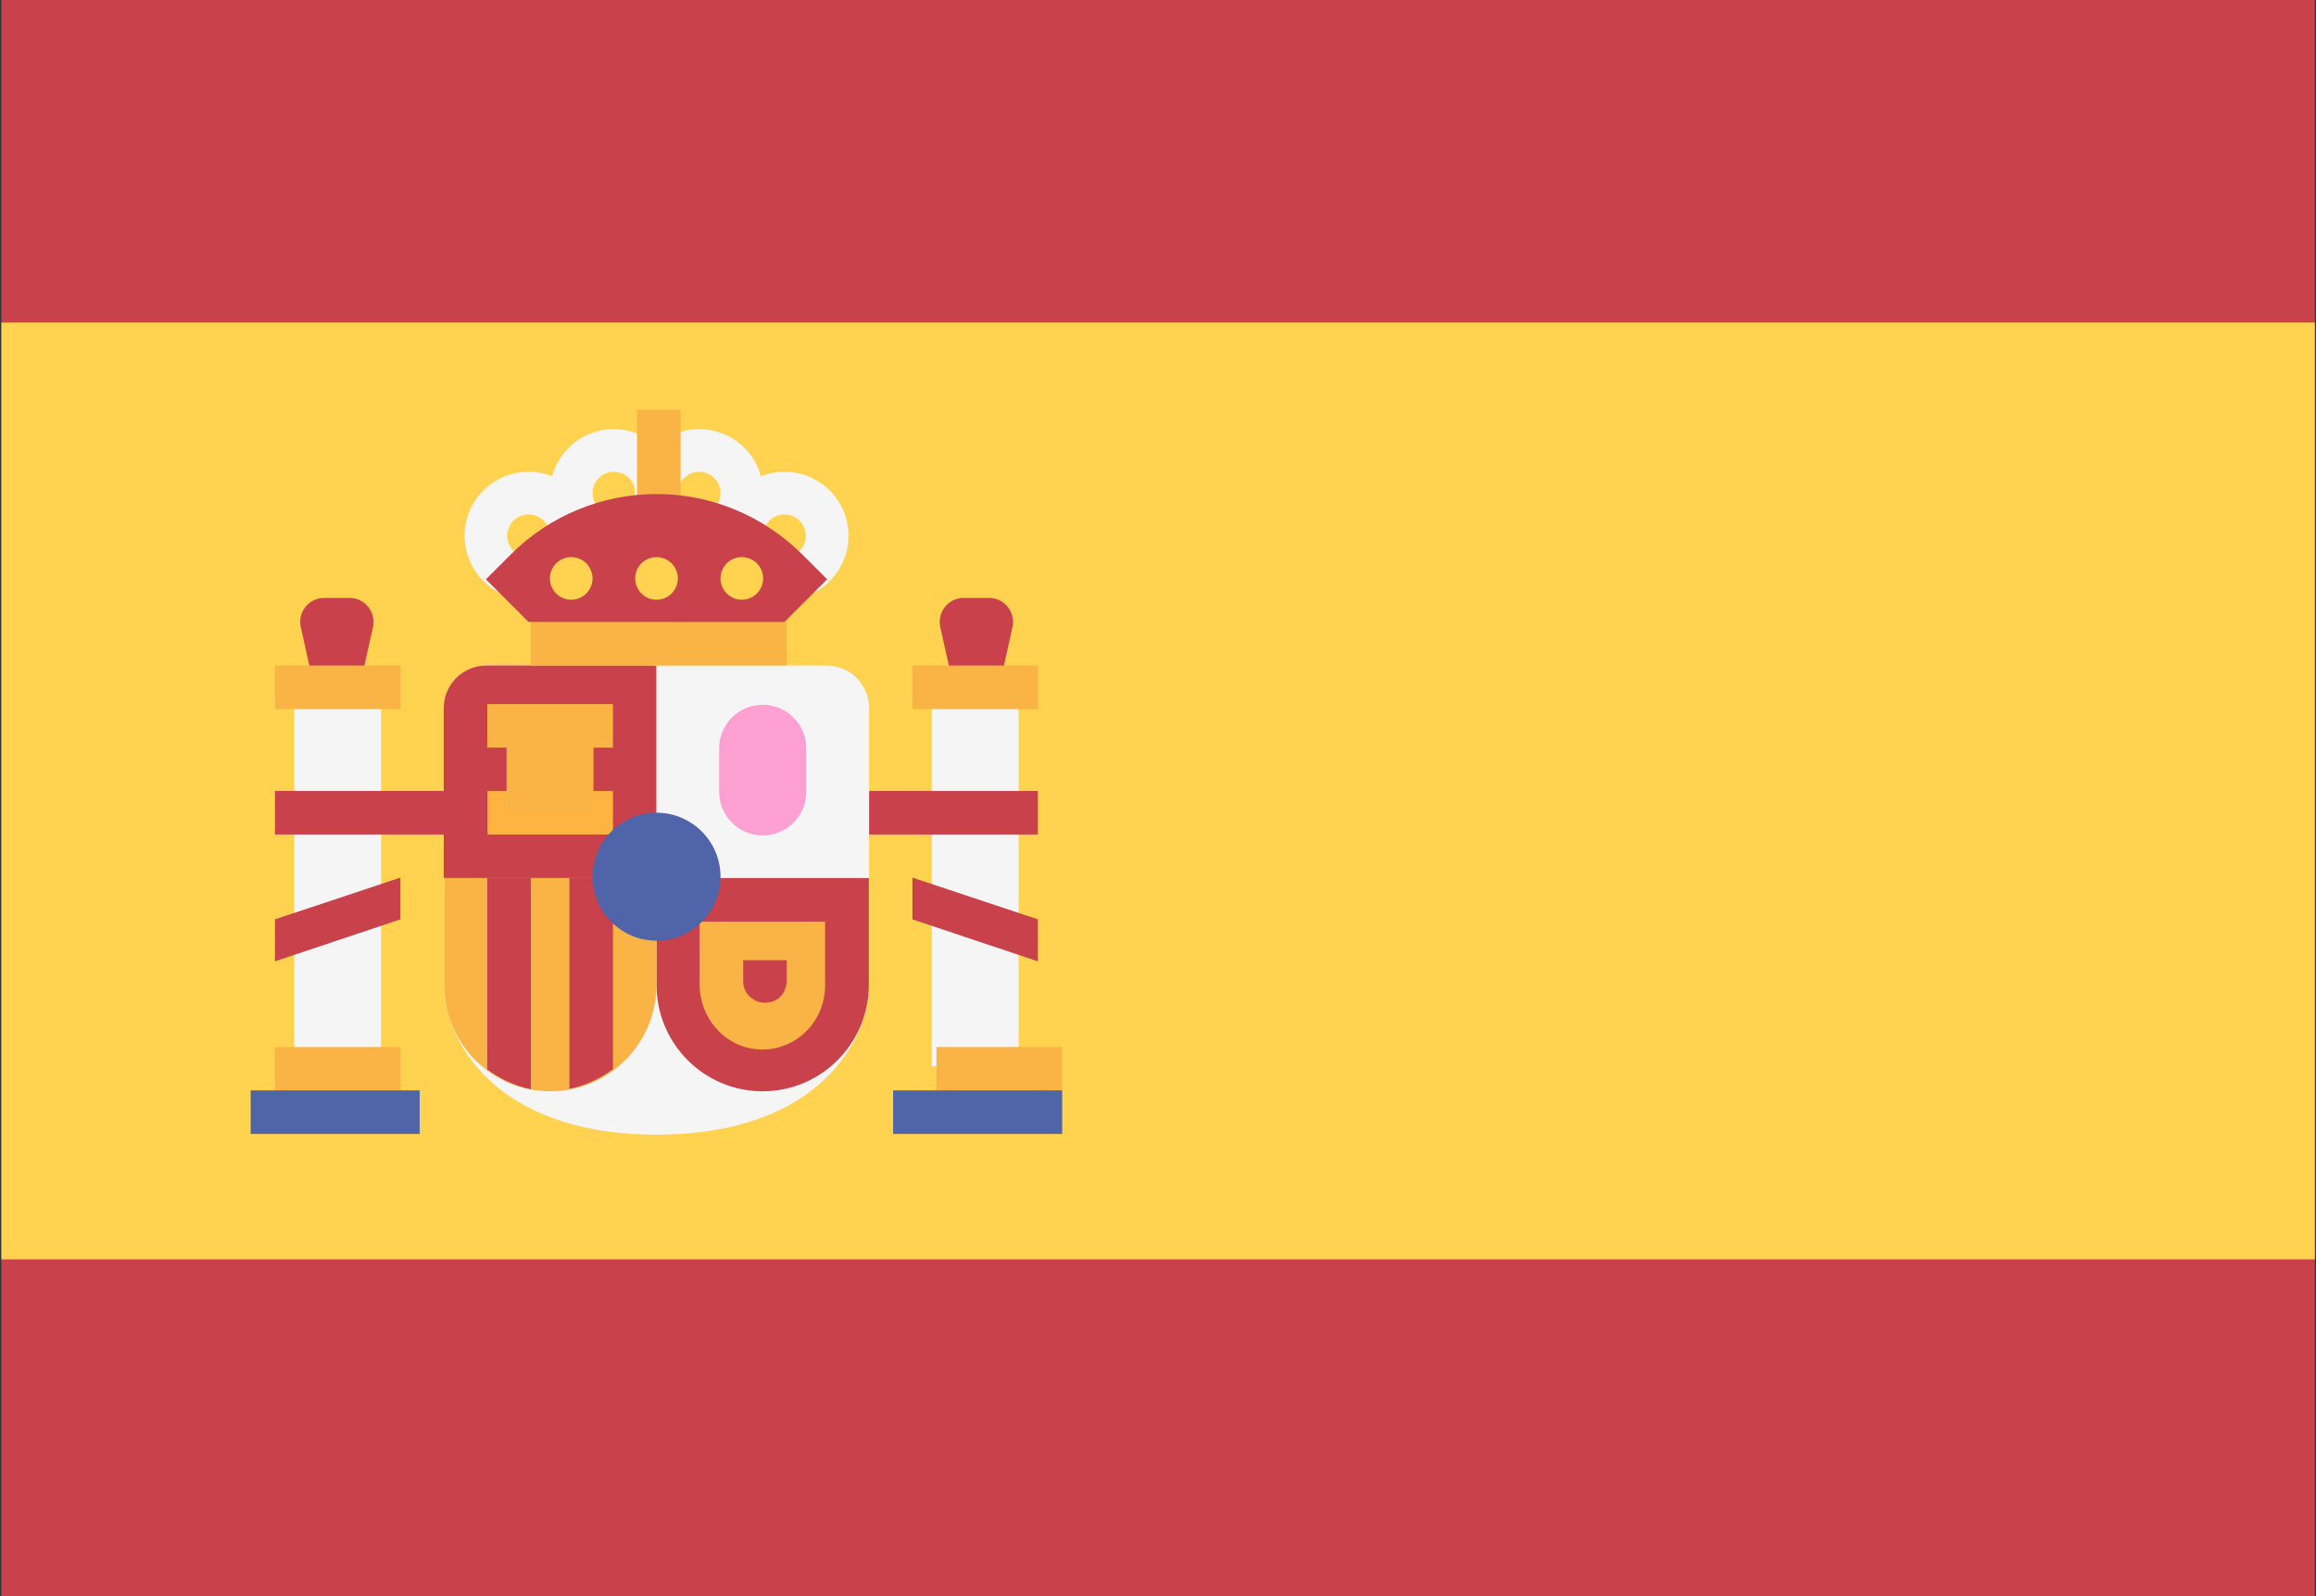
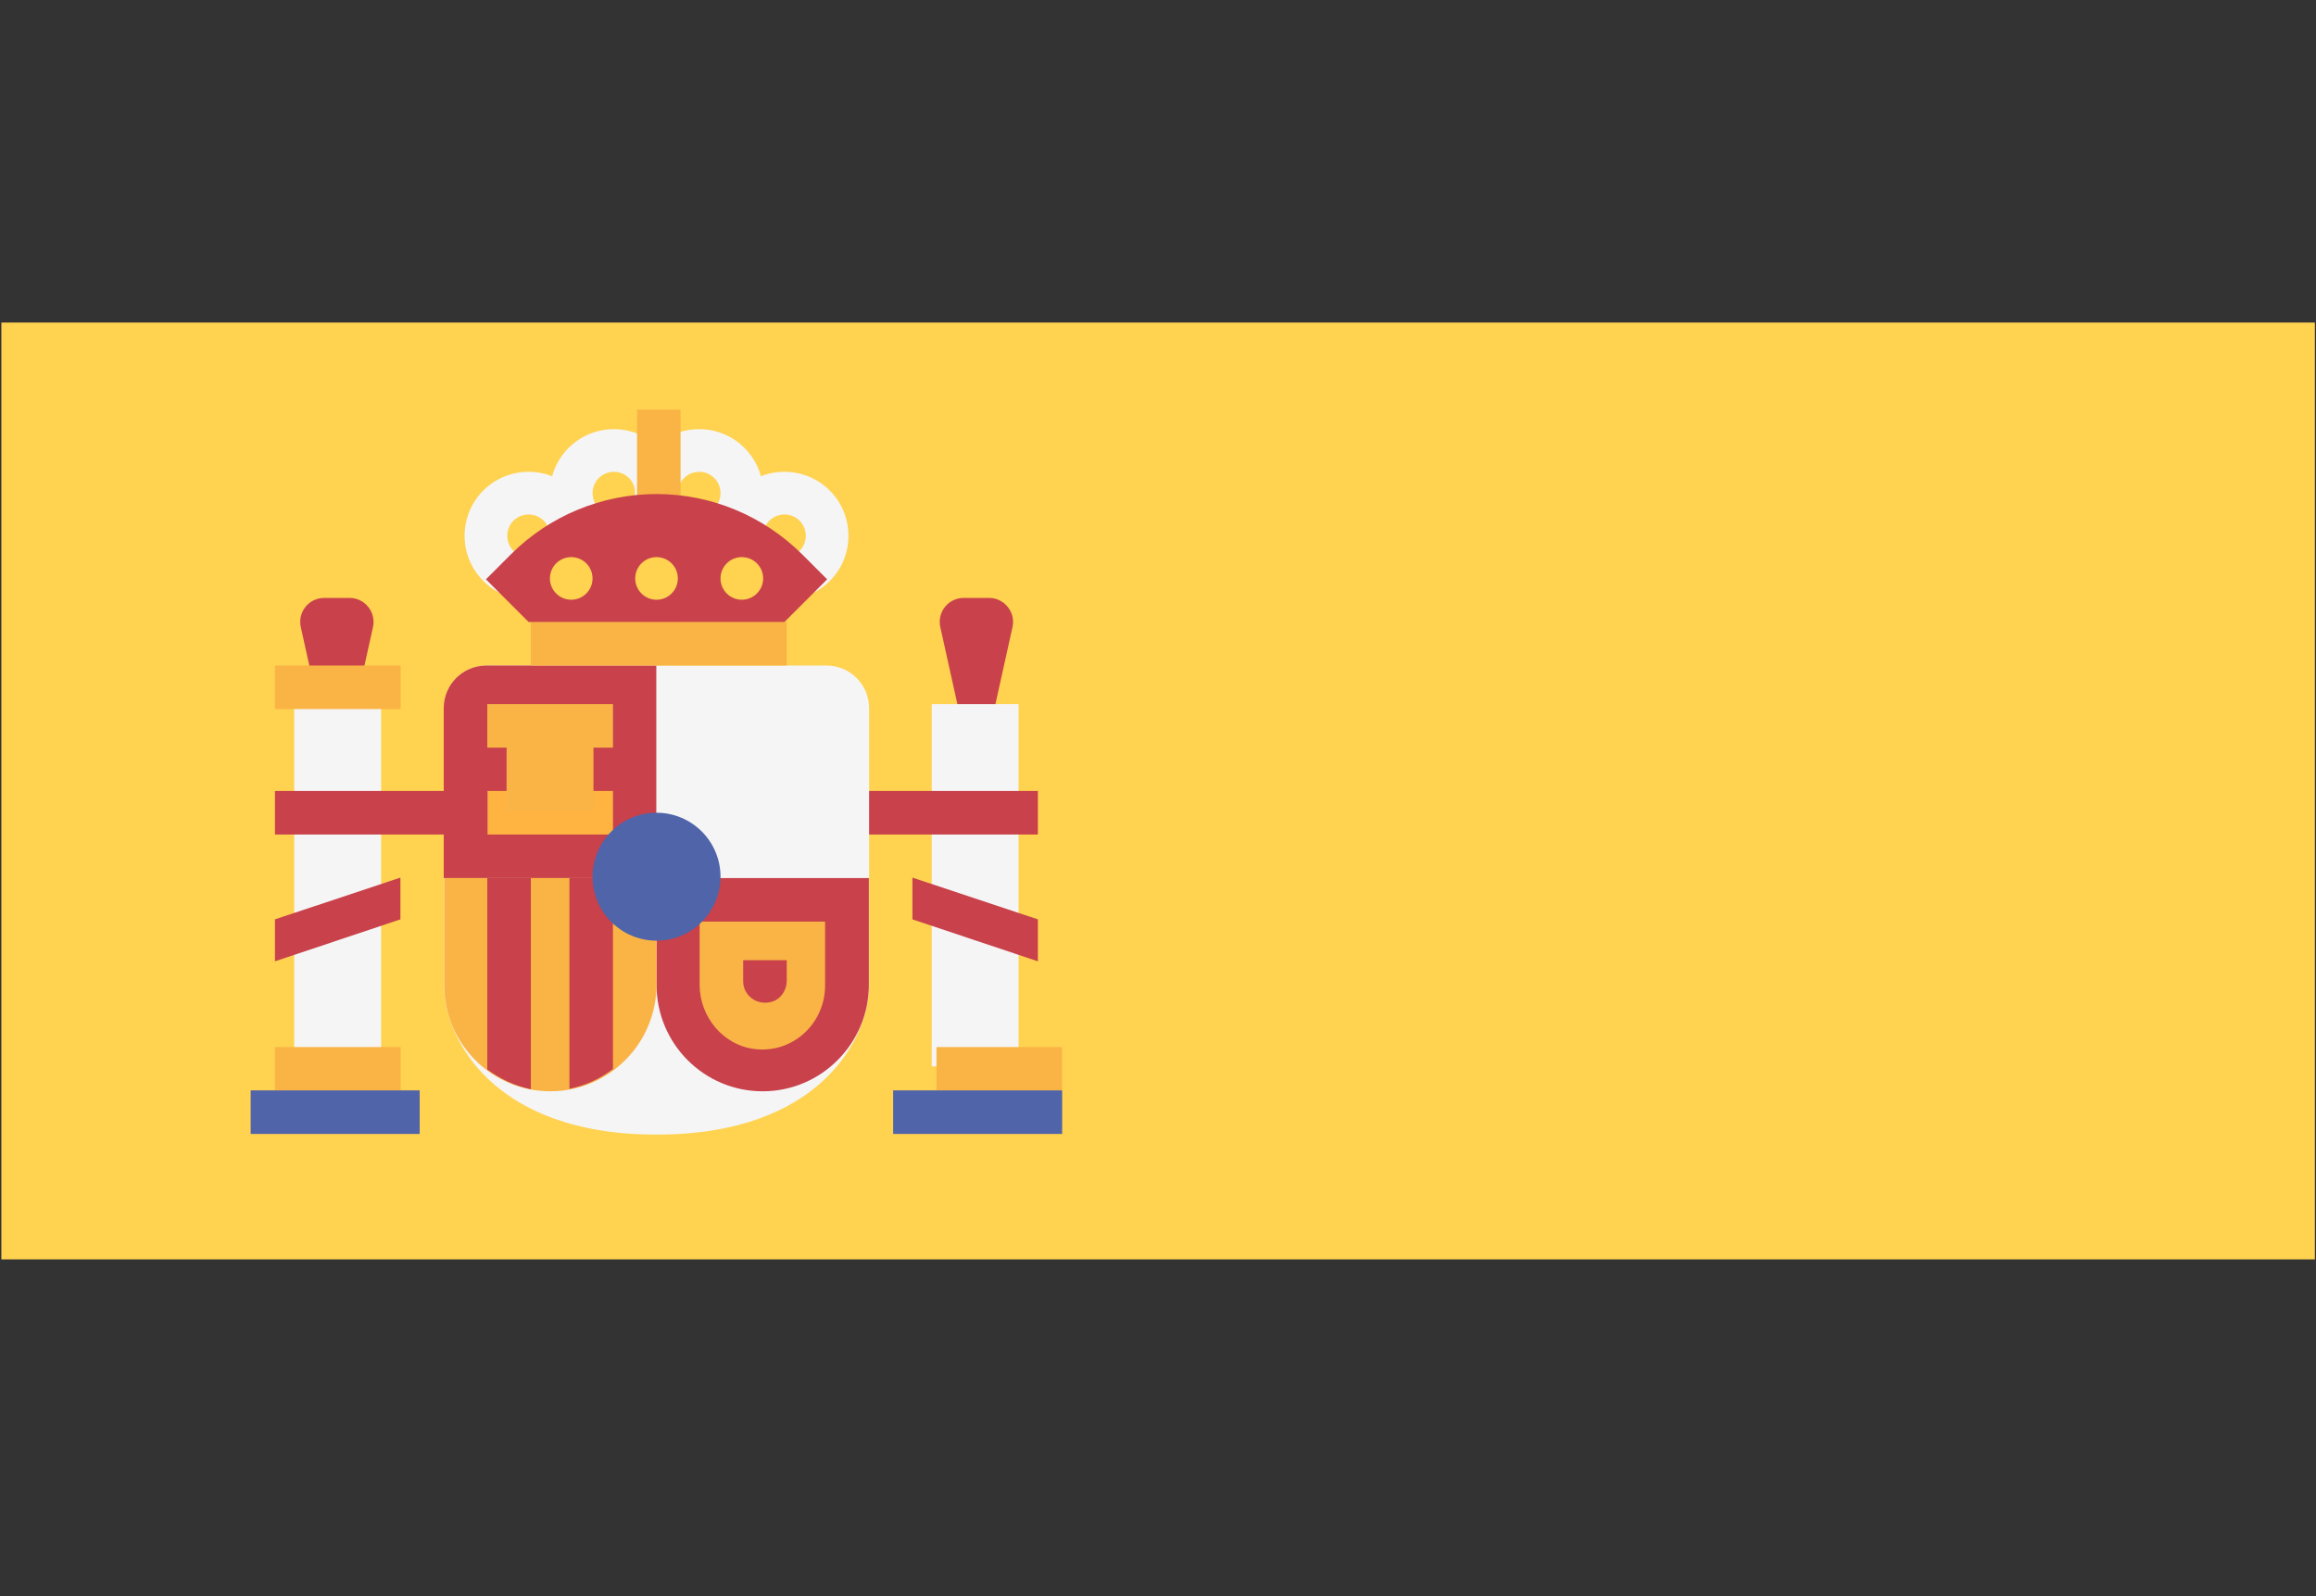
<svg xmlns="http://www.w3.org/2000/svg" id="Layer_1" viewBox="0 0 102.09 70.36">
  <rect x="0" y="0" width="102.09" height="70.36" fill="#333333" stroke="none" />
  <defs>
    <style>.cls-1{fill:none;}.cls-2{clip-path:url(#clippath);}.cls-3{fill:#fab446;}.cls-4{fill:#f5f5f5;}.cls-5{fill:#ffa0d2;}.cls-6{fill:#ffd250;}.cls-7{fill:#ffb441;}.cls-8{fill:#c8414b;}.cls-9{fill:#5064aa;}</style>
    <clipPath id="clippath">
      <rect class="cls-1" x=".06" y="-.01" width="101.98" height="70.39" />
    </clipPath>
  </defs>
  <g class="cls-2">
    <g>
-       <path class="cls-8" d="M-1.12,70.64H104.12c1.04,0,1.88-.84,1.88-1.88V1.2c0-1.04-.84-1.88-1.88-1.88H-1.12c-1.04,0-1.88,1.32-1.88,1.88V68.76c0,1.04,.84,1.88,1.88,1.88Z" />
      <rect class="cls-6" x="-3" y="14.22" width="109" height="41.3" />
      <path class="cls-8" d="M43.04,34.82l1.59-7.17c.15-.66-.36-1.29-1.03-1.29h-1.12c-.68,0-1.18,.63-1.03,1.29l1.59,7.17Z" />
      <rect class="cls-4" x="41.07" y="31.04" width="3.83" height="15.97" />
-       <rect class="cls-3" x="40.22" y="29.34" width="5.54" height="1.92" />
      <g>
        <rect class="cls-8" x="36.38" y="34.87" width="9.37" height="1.92" />
        <polygon class="cls-8" points="45.75 42.38 40.22 40.53 40.22 38.69 45.75 40.53 45.75 42.38" />
        <path class="cls-8" d="M14.85,34.82l1.59-7.17c.15-.66-.36-1.29-1.03-1.29h-1.12c-.68,0-1.18,.63-1.03,1.29l1.59,7.17Z" />
      </g>
      <path class="cls-4" d="M21.45,29.34c-1.04,0-1.88,.84-1.88,1.88v12.22c0,2.28,2.12,6.58,9.37,6.58s9.37-4.29,9.37-6.58v-12.22c0-1.04-.84-1.88-1.88-1.88h-14.98Z" />
      <g>
-         <path class="cls-8" d="M28.93,38.71h-9.37v-7.49c0-1.04,.84-1.88,1.88-1.88h7.49v9.37Z" />
+         <path class="cls-8" d="M28.93,38.71h-9.37v-7.49c0-1.04,.84-1.88,1.88-1.88h7.49Z" />
        <path class="cls-8" d="M28.93,38.71h9.37v4.7c0,2.59-2.1,4.7-4.68,4.7h0c-2.59,0-4.68-2.1-4.68-4.7v-4.7Z" />
      </g>
      <path class="cls-3" d="M19.57,38.71h9.37v4.7c0,2.59-2.1,4.7-4.68,4.7h0c-2.59,0-4.68-2.1-4.68-4.7v-4.7Z" />
      <g>
        <path class="cls-8" d="M27.02,47.14v-8.44h-1.92v9.3c.71-.14,1.36-.45,1.92-.87Z" />
        <path class="cls-8" d="M23.4,48.01v-9.3h-1.92v8.44c.56,.41,1.2,.72,1.92,.87Z" />
      </g>
      <rect class="cls-7" x="21.48" y="34.87" width="5.54" height="1.92" />
      <g>
        <rect class="cls-3" x="21.48" y="31.04" width="5.54" height="1.92" />
        <rect class="cls-3" x="22.33" y="32.32" width="3.83" height="3.41" />
      </g>
      <rect class="cls-4" x="12.97" y="31.04" width="3.83" height="15.97" />
      <g>
        <rect class="cls-3" x="12.12" y="46.16" width="5.54" height="1.92" />
        <rect class="cls-3" x="12.12" y="29.34" width="5.54" height="1.92" />
      </g>
      <rect class="cls-9" x="11.05" y="48.07" width="7.45" height="1.92" />
      <rect class="cls-3" x="41.28" y="46.16" width="5.54" height="1.92" />
      <rect class="cls-9" x="39.37" y="48.07" width="7.45" height="1.92" />
      <rect class="cls-3" x="23.4" y="27.42" width="11.28" height="1.92" />
      <rect class="cls-7" x="28.08" y="21.89" width="1.92" height="5.54" />
      <g>
        <path class="cls-4" d="M27.06,24.56c-1.55,0-2.82-1.26-2.82-2.82s1.26-2.82,2.82-2.82,2.82,1.26,2.82,2.82c0,1.55-1.26,2.82-2.82,2.82Zm0-3.76c-.52,0-.94,.42-.94,.94s.42,.94,.94,.94,.94-.42,.94-.94-.42-.94-.94-.94Z" />
        <path class="cls-4" d="M30.82,24.56c-1.55,0-2.82-1.26-2.82-2.82s1.26-2.82,2.82-2.82,2.82,1.26,2.82,2.82-1.26,2.82-2.82,2.82Zm0-3.76c-.52,0-.94,.42-.94,.94s.42,.94,.94,.94,.94-.42,.94-.94c0-.52-.42-.94-.94-.94Z" />
        <path class="cls-4" d="M34.58,26.44c-1.55,0-2.82-1.26-2.82-2.82s1.26-2.82,2.82-2.82,2.82,1.26,2.82,2.82-1.26,2.82-2.82,2.82Zm0-3.76c-.52,0-.94,.42-.94,.94s.42,.94,.94,.94,.94-.42,.94-.94-.42-.94-.94-.94Z" />
        <path class="cls-4" d="M23.3,26.44c-1.55,0-2.82-1.26-2.82-2.82s1.26-2.82,2.82-2.82,2.82,1.26,2.82,2.82c0,1.55-1.26,2.82-2.82,2.82Zm0-3.76c-.52,0-.94,.42-.94,.94s.42,.94,.94,.94,.94-.42,.94-.94-.42-.94-.94-.94Z" />
      </g>
      <path class="cls-3" d="M34.68,42.33v.9c0,.42-.25,.81-.65,.93-.66,.2-1.27-.28-1.27-.89v-.94h1.92m1.7-1.7h-5.54v2.78c0,1.42,1.04,2.68,2.45,2.84,1.67,.19,3.08-1.14,3.08-2.8v-2.82h0Z" />
-       <path class="cls-5" d="M33.62,36.83h0c-1.06,0-1.92-.86-1.92-1.92v-1.92c0-1.06,.86-1.92,1.92-1.92h0c1.06,0,1.92,.86,1.92,1.92v1.92c0,1.06-.86,1.92-1.92,1.92Z" />
      <circle class="cls-9" cx="28.94" cy="38.65" r="2.82" />
      <rect class="cls-3" x="28.08" y="18.06" width="1.92" height="5.54" />
      <path class="cls-8" d="M23.3,27.42l-1.88-1.88,1.1-1.1c1.7-1.7,4.01-2.66,6.42-2.66h0c2.41,0,4.71,.96,6.42,2.66l1.1,1.1-1.88,1.88h-11.28Z" />
      <g>
        <circle class="cls-6" cx="28.94" cy="25.5" r=".94" />
        <circle class="cls-6" cx="25.18" cy="25.5" r=".94" />
        <circle class="cls-6" cx="32.7" cy="25.5" r=".94" />
      </g>
      <g>
        <rect class="cls-8" x="12.12" y="34.87" width="9.37" height="1.92" />
        <polygon class="cls-8" points="12.12 42.38 17.65 40.53 17.65 38.69 12.12 40.53 12.12 42.38" />
      </g>
    </g>
  </g>
</svg>